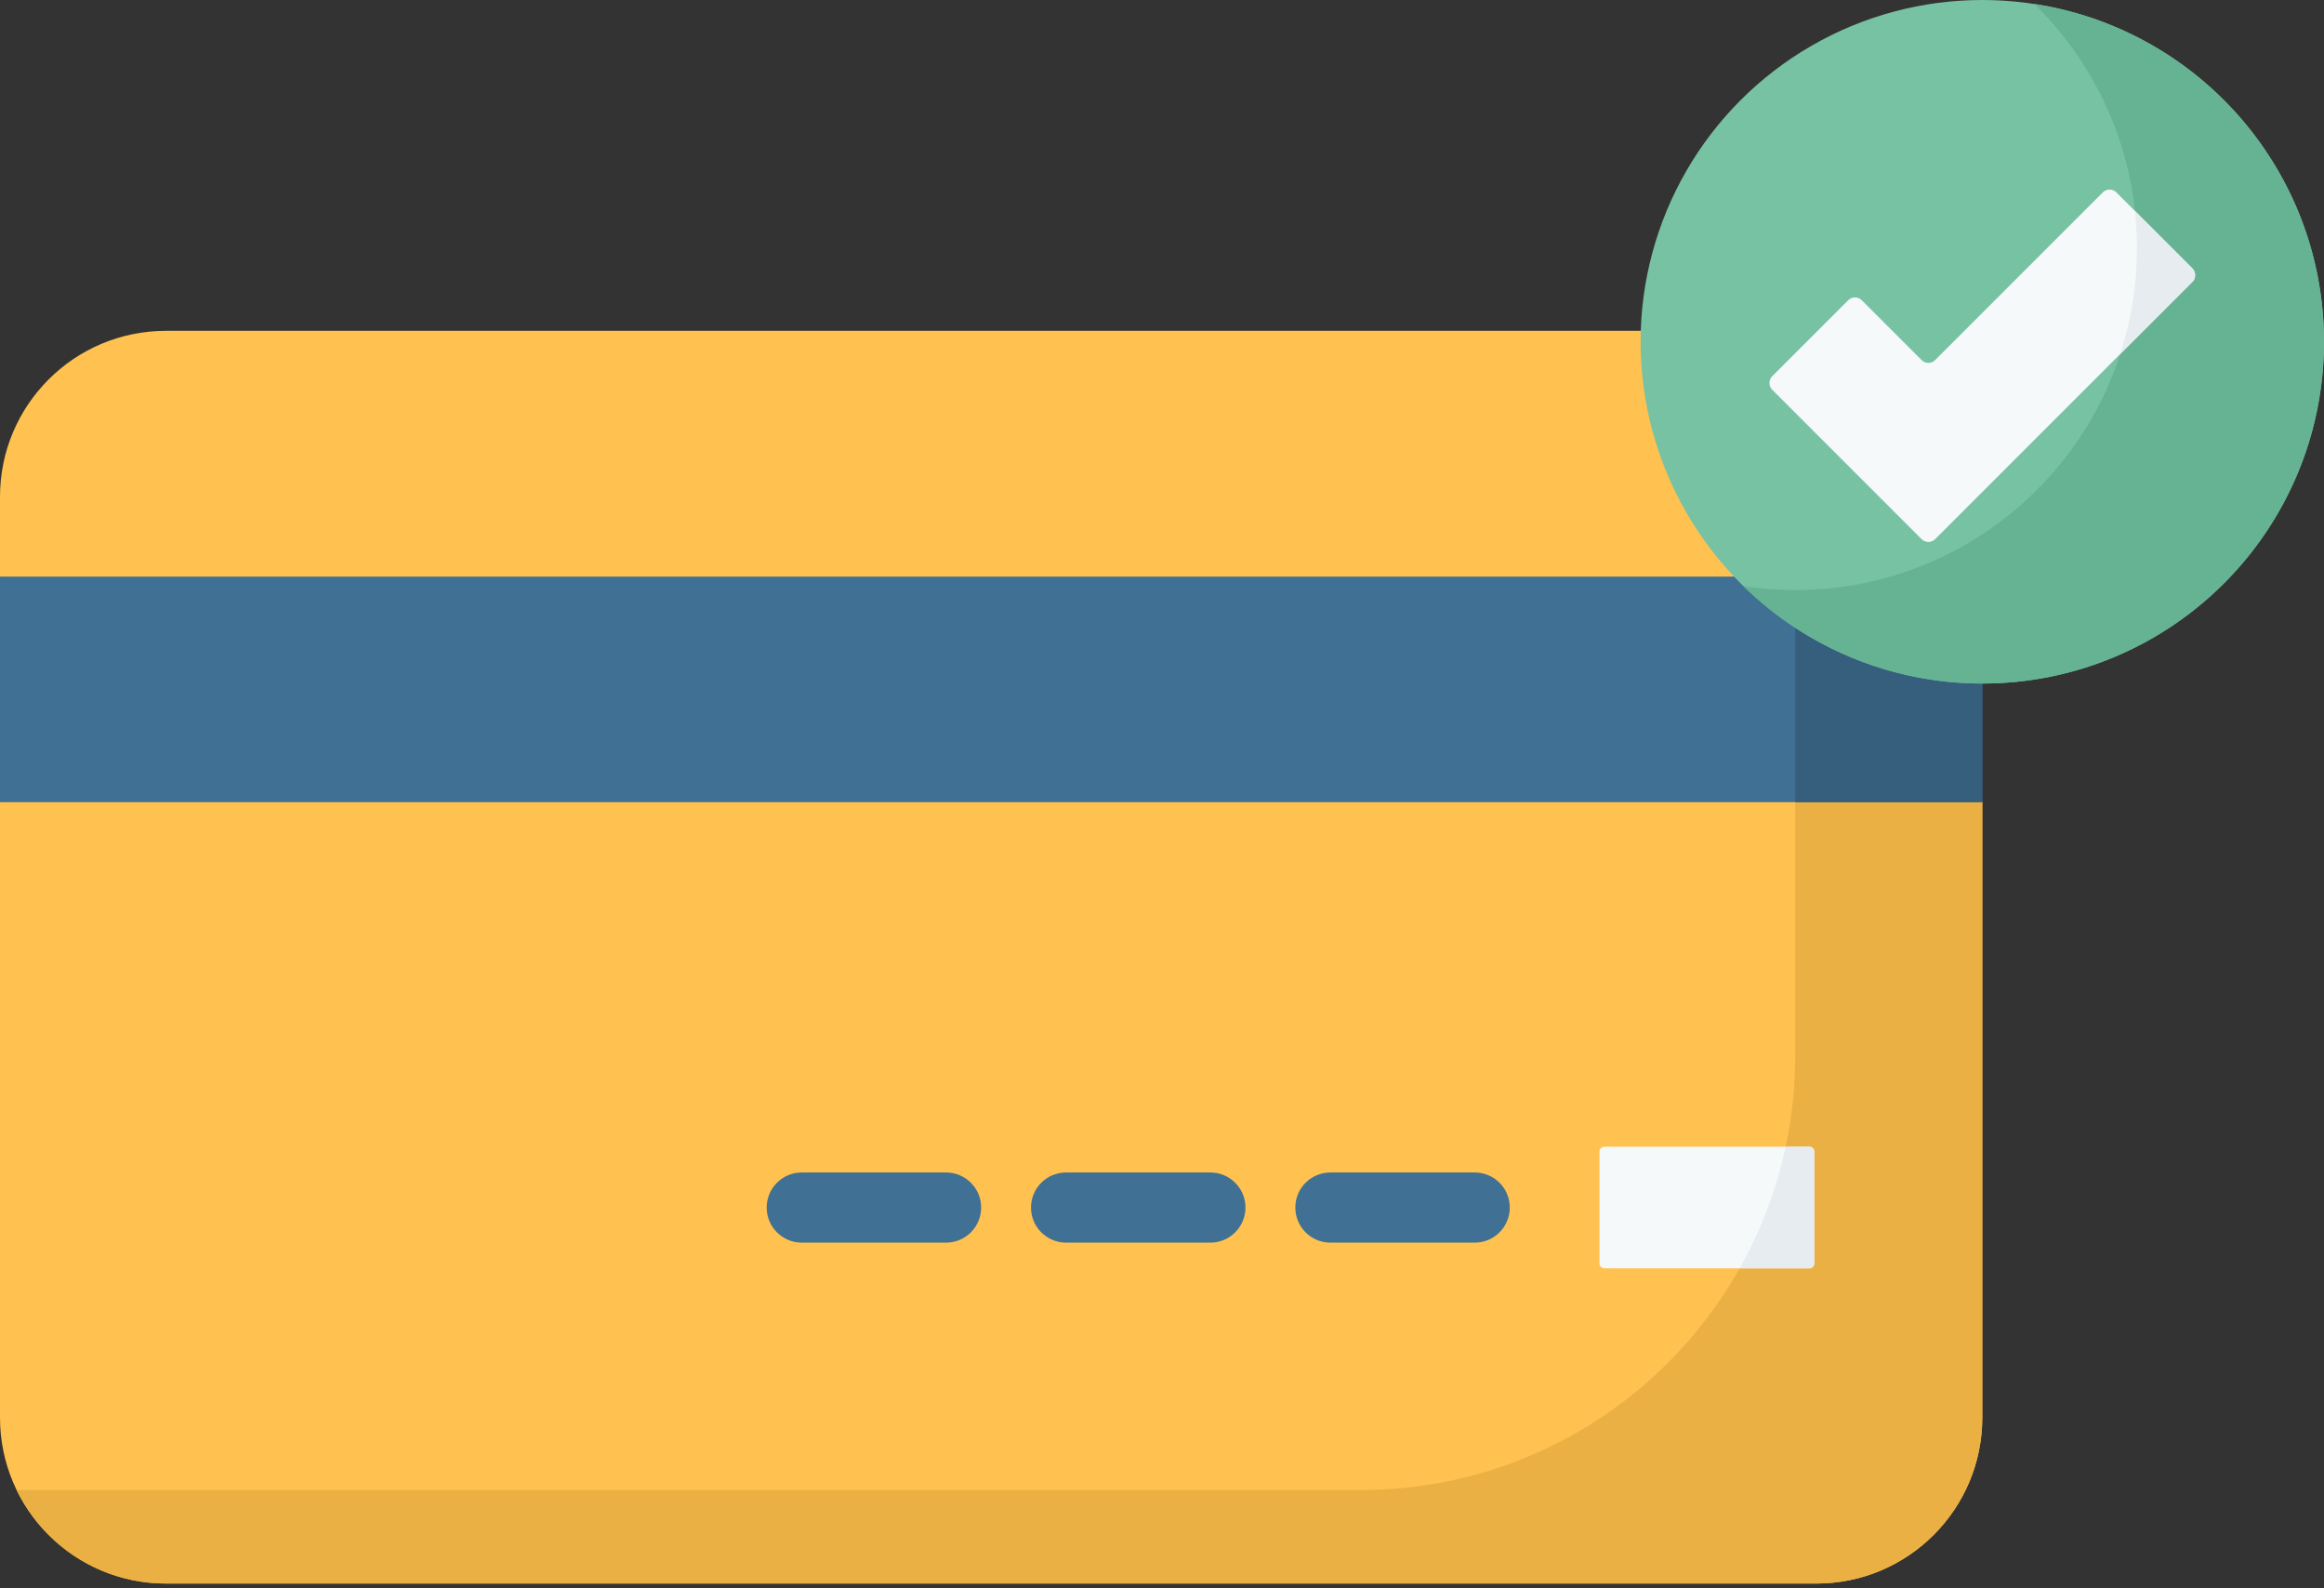
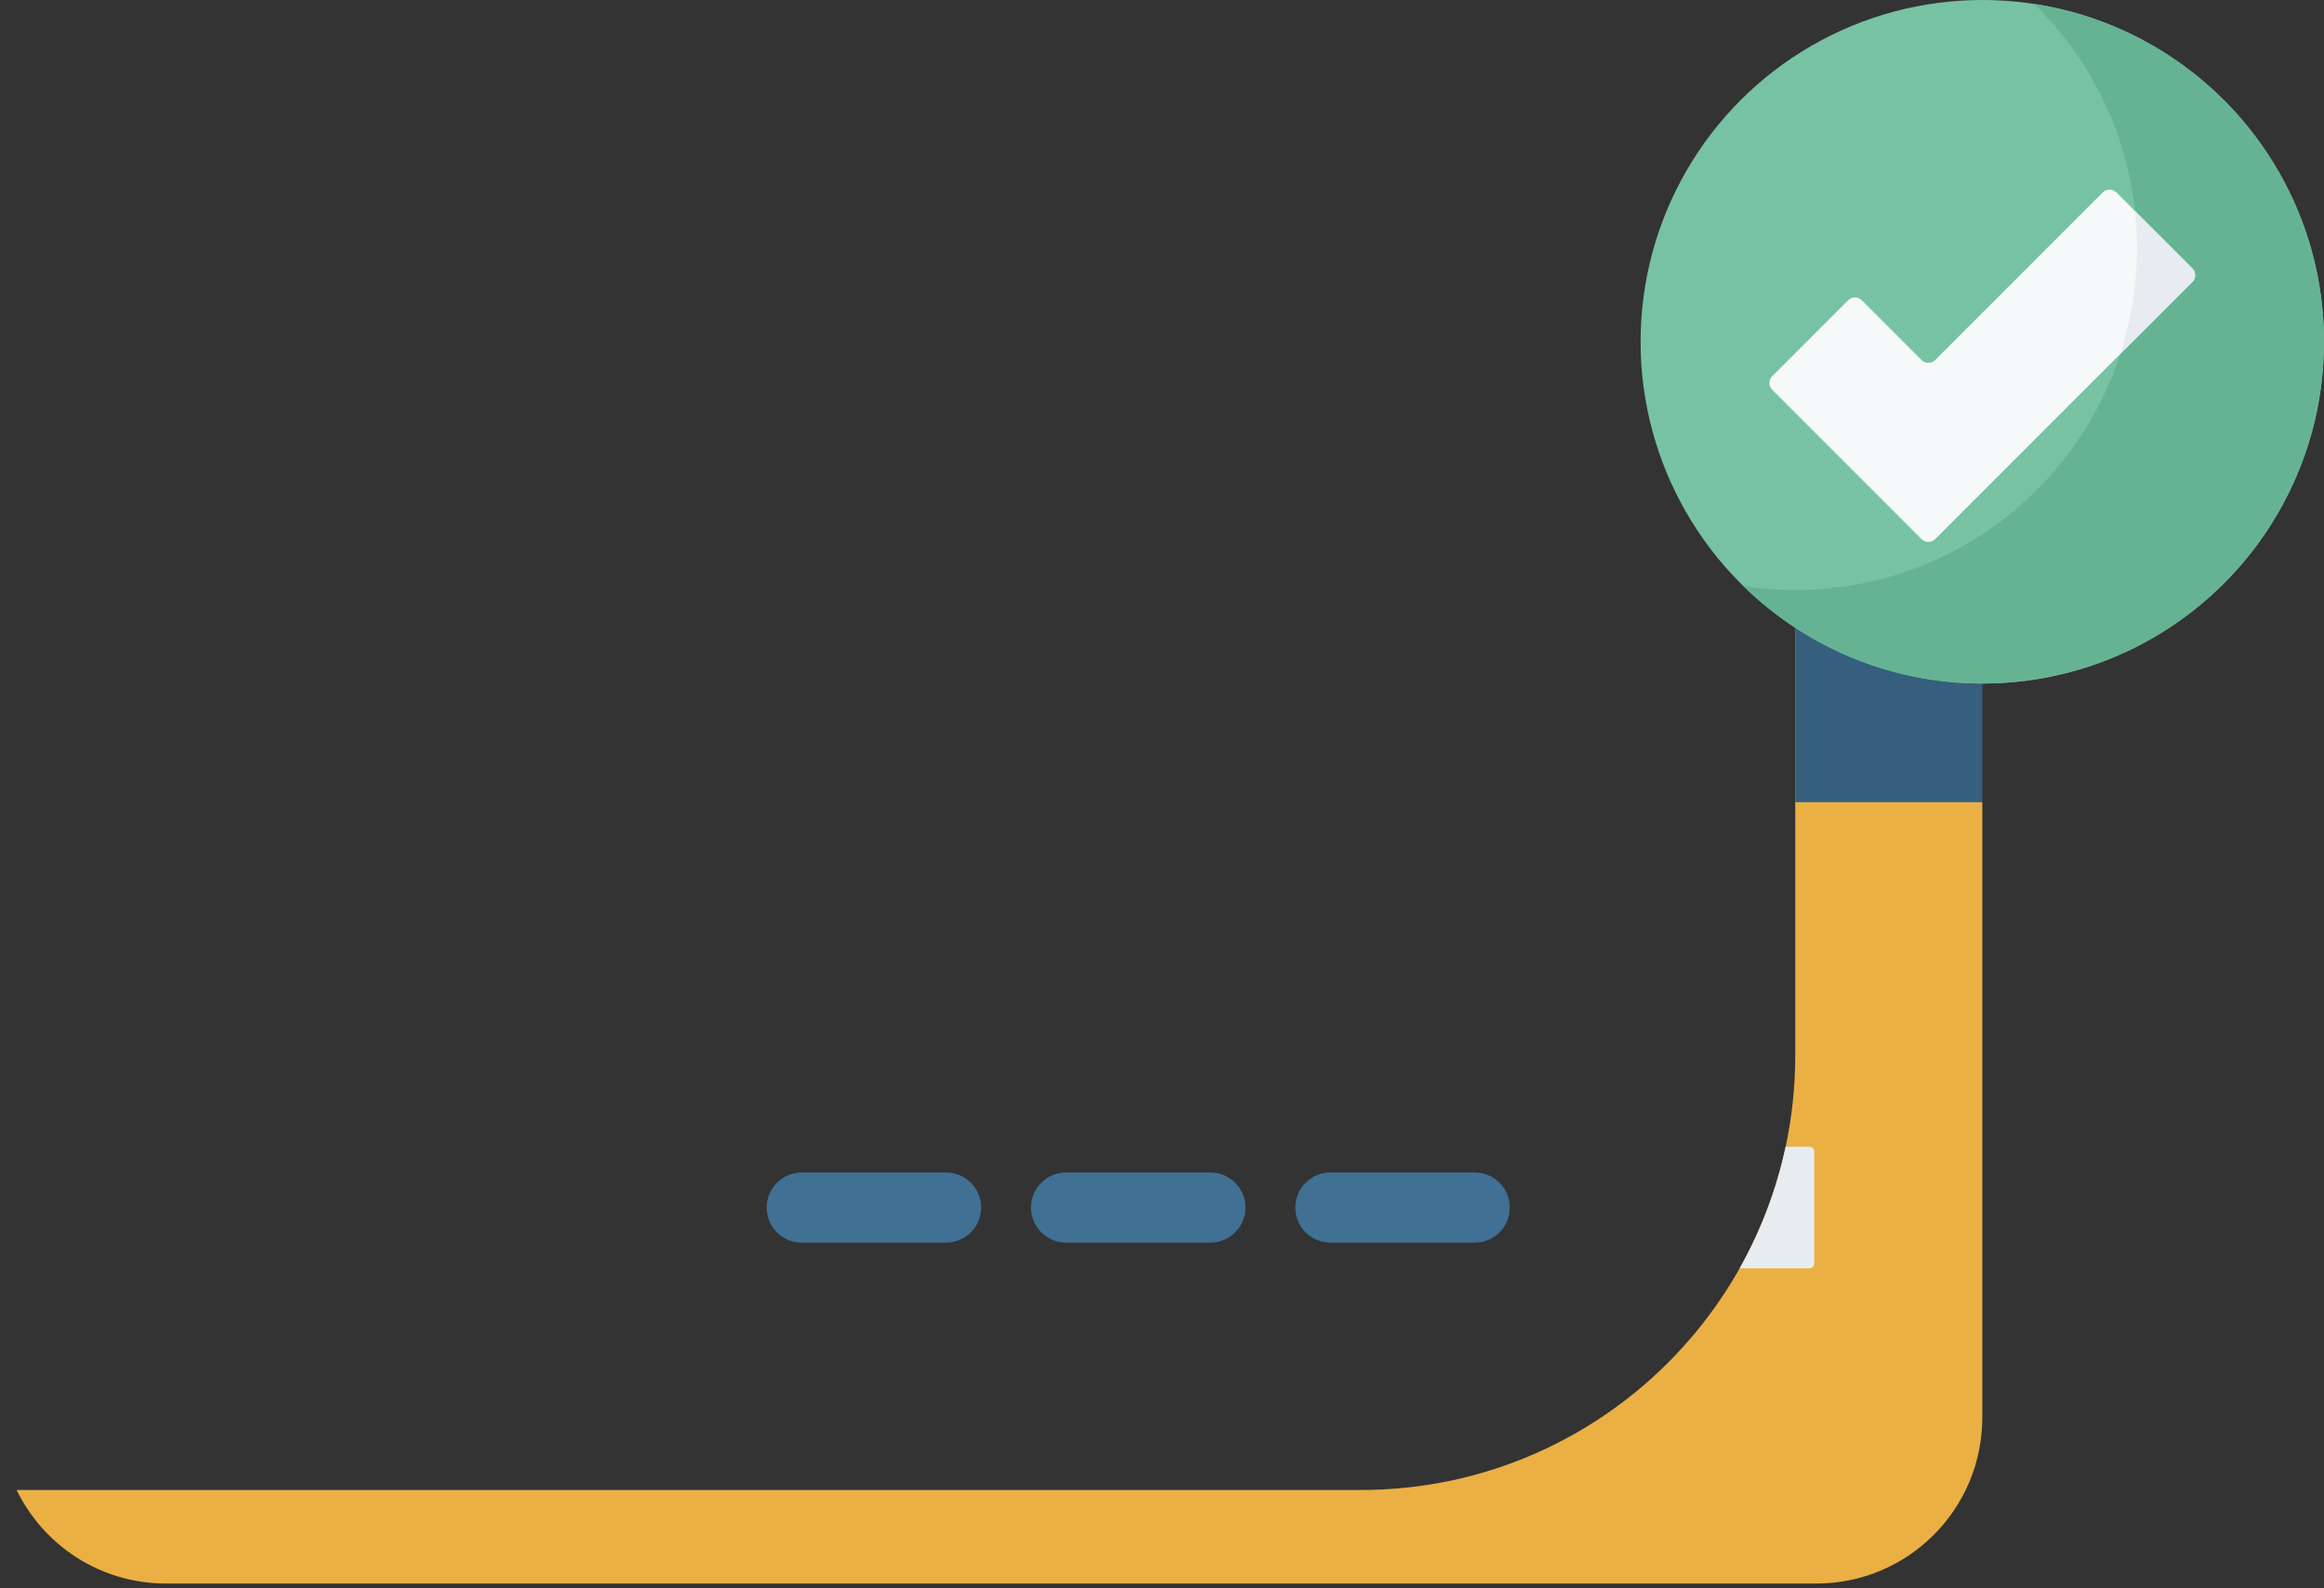
<svg xmlns="http://www.w3.org/2000/svg" width="60px" height="41px" viewBox="0 0 60 41" version="1.1">
  <rect x="0" y="0" width="60" height="41" fill="#333333" stroke="none" />
  <title>DF5BEFE1-942B-4322-BCE4-0FE7D63453FC</title>
  <g id="Page-1" stroke="none" stroke-width="1" fill="none" fill-rule="evenodd">
    <g id="index" transform="translate(-123, -5708)" fill-rule="nonzero">
      <g id="3" transform="translate(103, 4872)">
        <g id="credit-card" transform="translate(20, 836)">
-           <path d="M42.36,8.54 L4.285,8.54 C1.918,8.54 -3.33066907e-15,10.458 -3.33066907e-15,12.825 L-3.33066907e-15,14.884 L1.651,17.577 L-3.33066907e-15,20.707 L-3.33066907e-15,36.592 C-3.33066907e-15,38.959 1.918,40.877 4.285,40.877 L46.893,40.877 C49.26,40.877 51.178,38.959 51.178,36.592 L51.178,20.707 L42.36,8.54 Z" id="Path" fill="#FFC250" />
          <path d="M46.349,16.207 L46.349,27.246 C46.349,33.441 41.327,38.462 35.132,38.462 L0.429,38.462 C1.123,39.892 2.589,40.877 4.285,40.877 L46.893,40.877 C49.26,40.877 51.178,38.959 51.178,36.592 L51.178,20.707 L46.349,16.207 Z" id="Path" fill="#EBB044" />
-           <polygon id="Path" fill="#407093" points="3.33066907e-15 14.884 51.178 14.884 51.178 20.707 3.33066907e-15 20.707" />
          <path d="M46.349,16.207 L46.349,20.707 L51.178,20.707 L51.178,14.884 C51.177,14.884 46.349,16.207 46.349,16.207 L46.349,16.207 Z" id="Path" fill="#365E7D" />
          <g id="Group" transform="translate(19.794, 30.266)" fill="#407093">
            <path d="M4.631,1.811 L0.905,1.811 C0.405,1.811 0,1.405 0,0.905 C0,0.405 0.405,0 0.905,0 L4.631,0 C5.131,0 5.537,0.405 5.537,0.905 C5.537,1.405 5.131,1.811 4.631,1.811 Z" id="Path" />
            <path d="M11.455,1.811 L7.729,1.811 C7.229,1.811 6.824,1.405 6.824,0.905 C6.824,0.405 7.229,0 7.729,0 L11.455,0 C11.955,0 12.361,0.405 12.361,0.905 C12.361,1.405 11.955,1.811 11.455,1.811 Z" id="Path" />
            <path d="M18.279,1.811 L14.554,1.811 C14.053,1.811 13.648,1.405 13.648,0.905 C13.648,0.405 14.053,0 14.554,0 L18.279,0 C18.78,0 19.185,0.405 19.185,0.905 C19.185,1.405 18.78,1.811 18.279,1.811 Z" id="Path" />
          </g>
-           <path d="M46.716,32.74 L41.42,32.74 C41.351,32.74 41.295,32.684 41.295,32.615 L41.295,29.727 C41.295,29.658 41.351,29.602 41.42,29.602 L46.716,29.602 C46.785,29.602 46.84,29.658 46.84,29.727 L46.84,32.615 C46.84,32.684 46.785,32.74 46.716,32.74 Z" id="Path" fill="#F6F9F9" />
          <path d="M46.716,29.602 L46.101,29.602 C45.862,30.718 45.457,31.773 44.914,32.74 L46.716,32.74 C46.785,32.74 46.84,32.684 46.84,32.615 L46.84,29.727 C46.84,29.658 46.785,29.602 46.716,29.602 L46.716,29.602 Z" id="Path" fill="#E7ECF1" />
          <circle id="Oval" fill="#78C2A4" cx="51.178" cy="8.822" r="8.822" />
          <path d="M52.518,0.101 C54.155,1.703 55.171,3.937 55.171,6.408 C55.171,11.28 51.221,15.23 46.349,15.23 C45.893,15.23 45.446,15.195 45.009,15.129 C46.599,16.685 48.777,17.645 51.178,17.645 C56.05,17.645 60,13.695 60,8.822 C60,4.406 56.754,0.747 52.518,0.101 Z" id="Path" fill="#66B394" />
          <path d="M54.29,4.966 L49.961,9.295 C49.864,9.392 49.708,9.392 49.611,9.295 L48.066,7.75 C47.969,7.653 47.813,7.653 47.716,7.75 L45.755,9.711 C45.658,9.808 45.658,9.964 45.755,10.061 L49.611,13.917 C49.708,14.014 49.864,14.014 49.961,13.917 L56.601,7.277 C56.697,7.181 56.697,7.024 56.601,6.928 L54.639,4.966 C54.543,4.87 54.386,4.87 54.29,4.966 L54.29,4.966 Z" id="Path" fill="#F6F9F9" />
          <path d="M55.119,5.446 C55.153,5.762 55.171,6.083 55.171,6.408 C55.171,7.361 55.02,8.278 54.74,9.138 L56.601,7.278 C56.697,7.181 56.697,7.024 56.601,6.928 L55.119,5.446 Z" id="Path" fill="#E7ECF1" />
        </g>
      </g>
    </g>
  </g>
</svg>